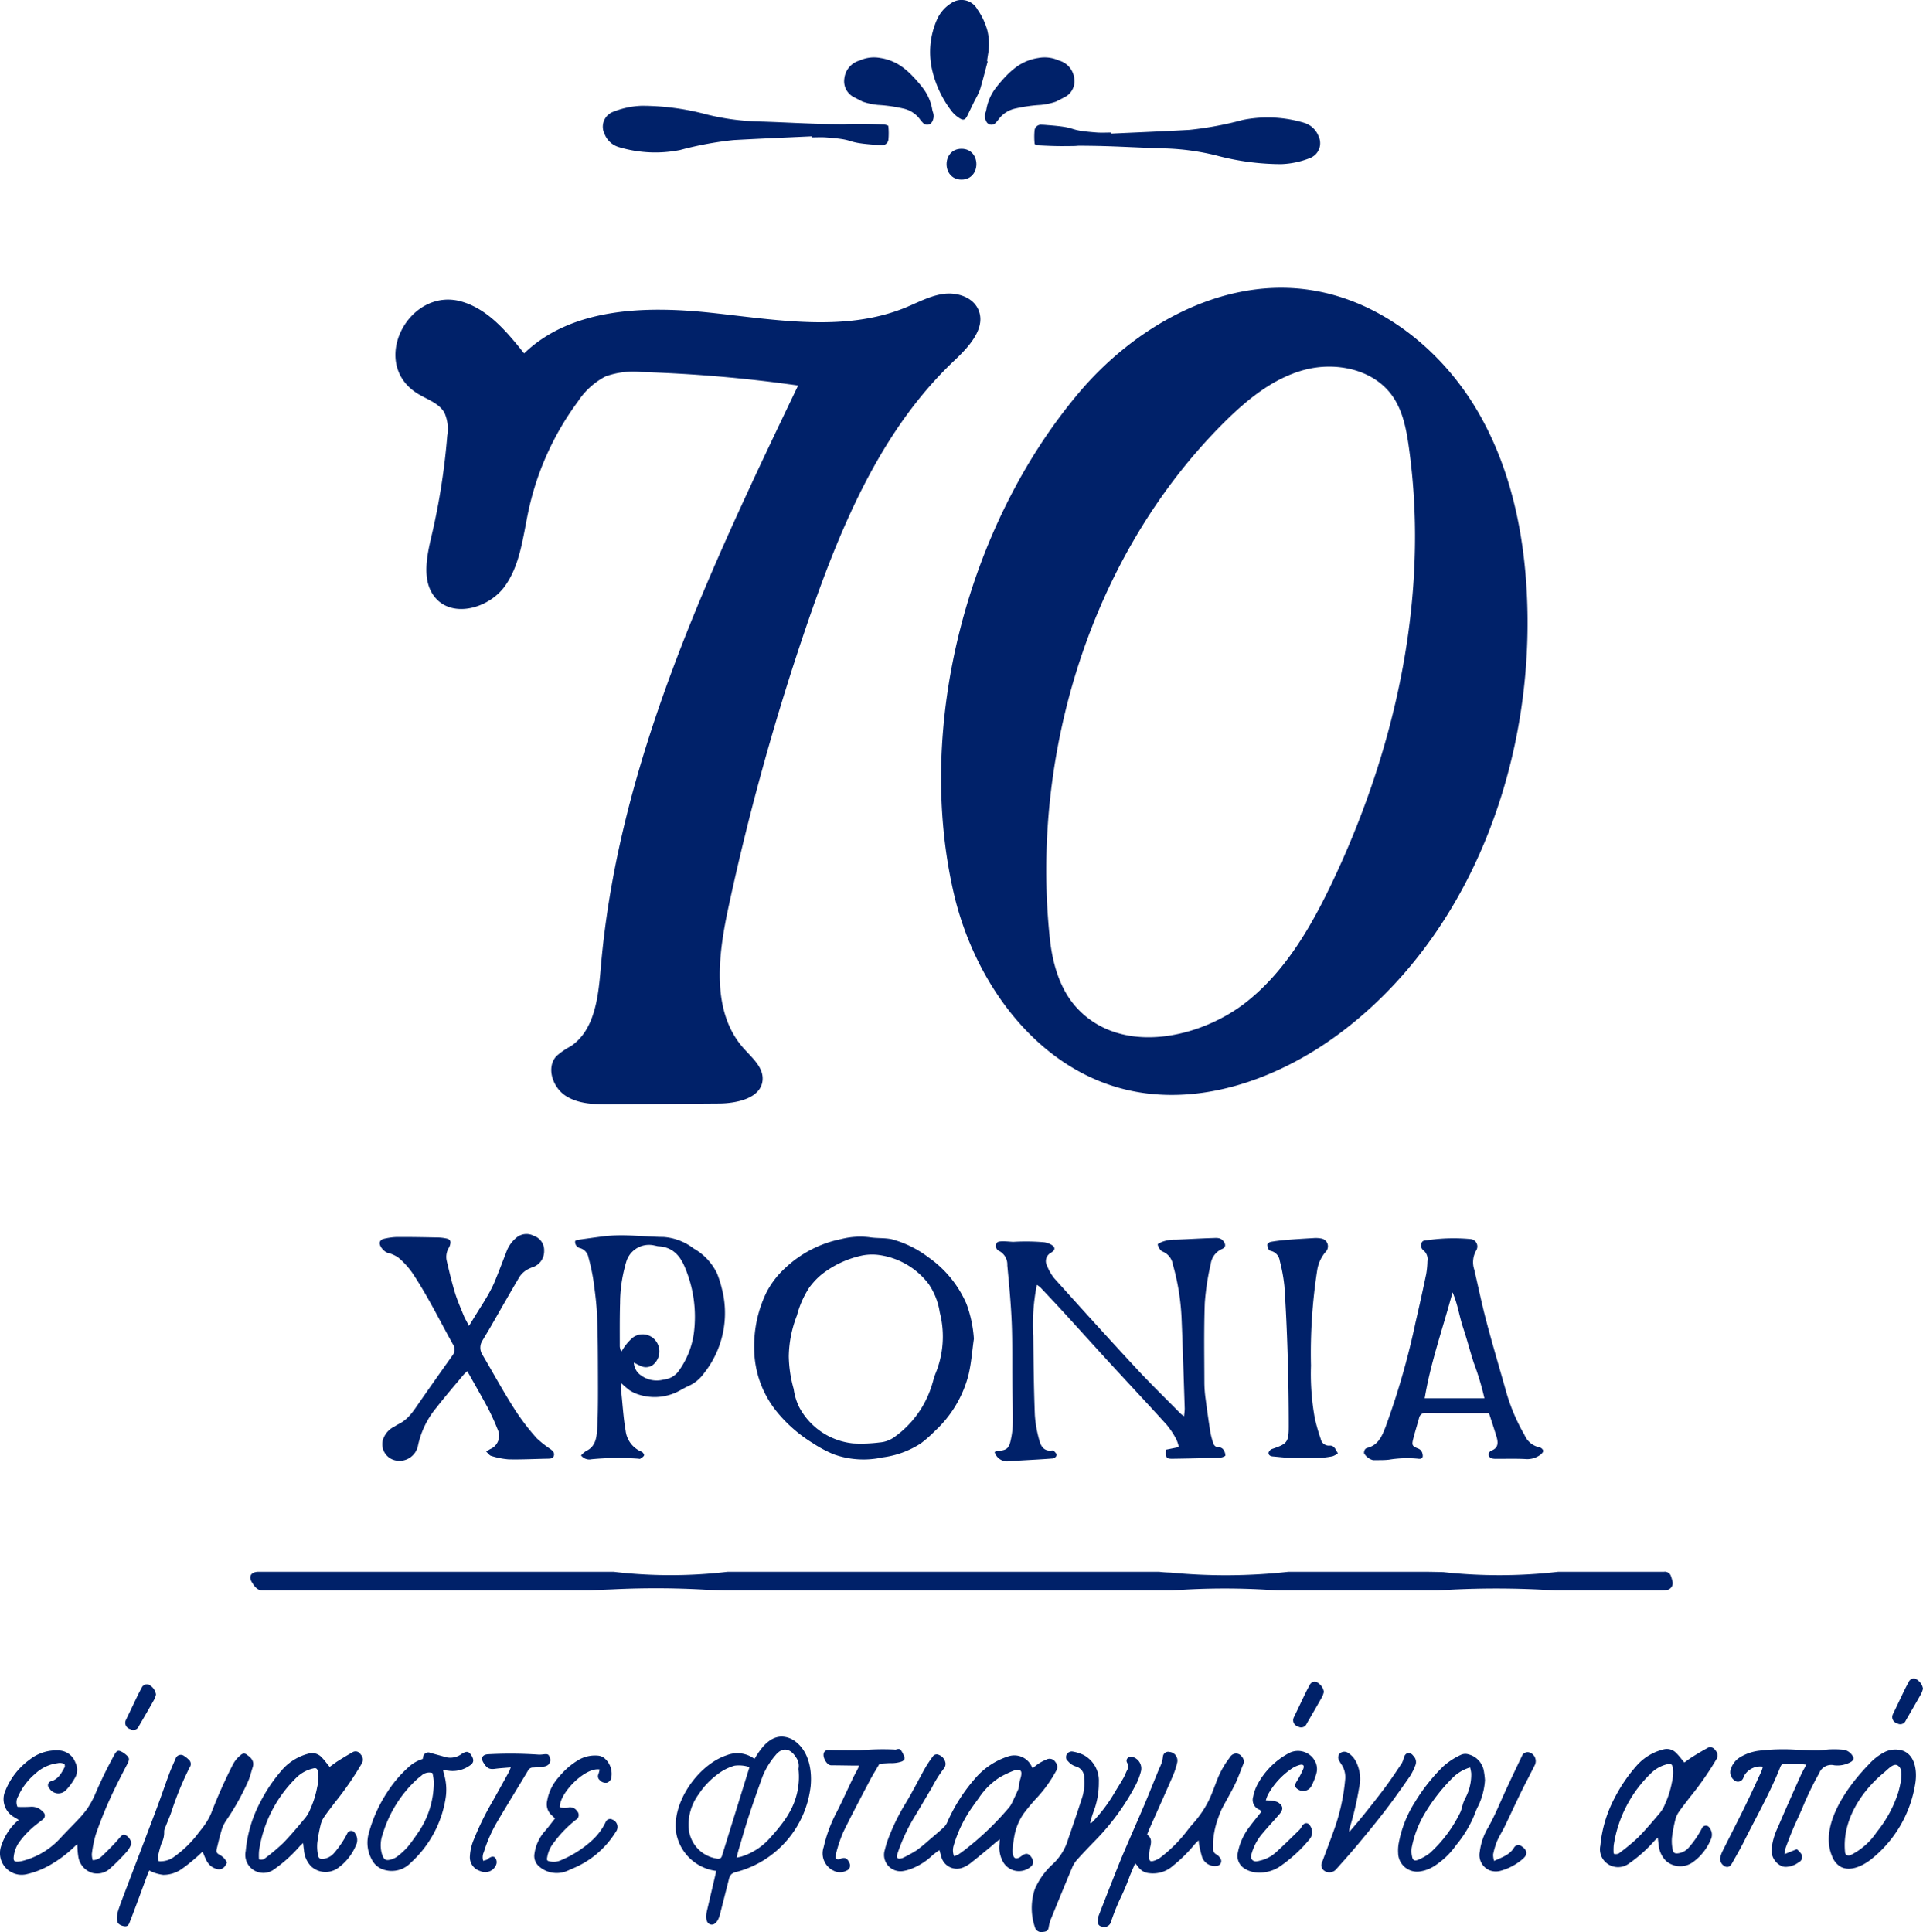
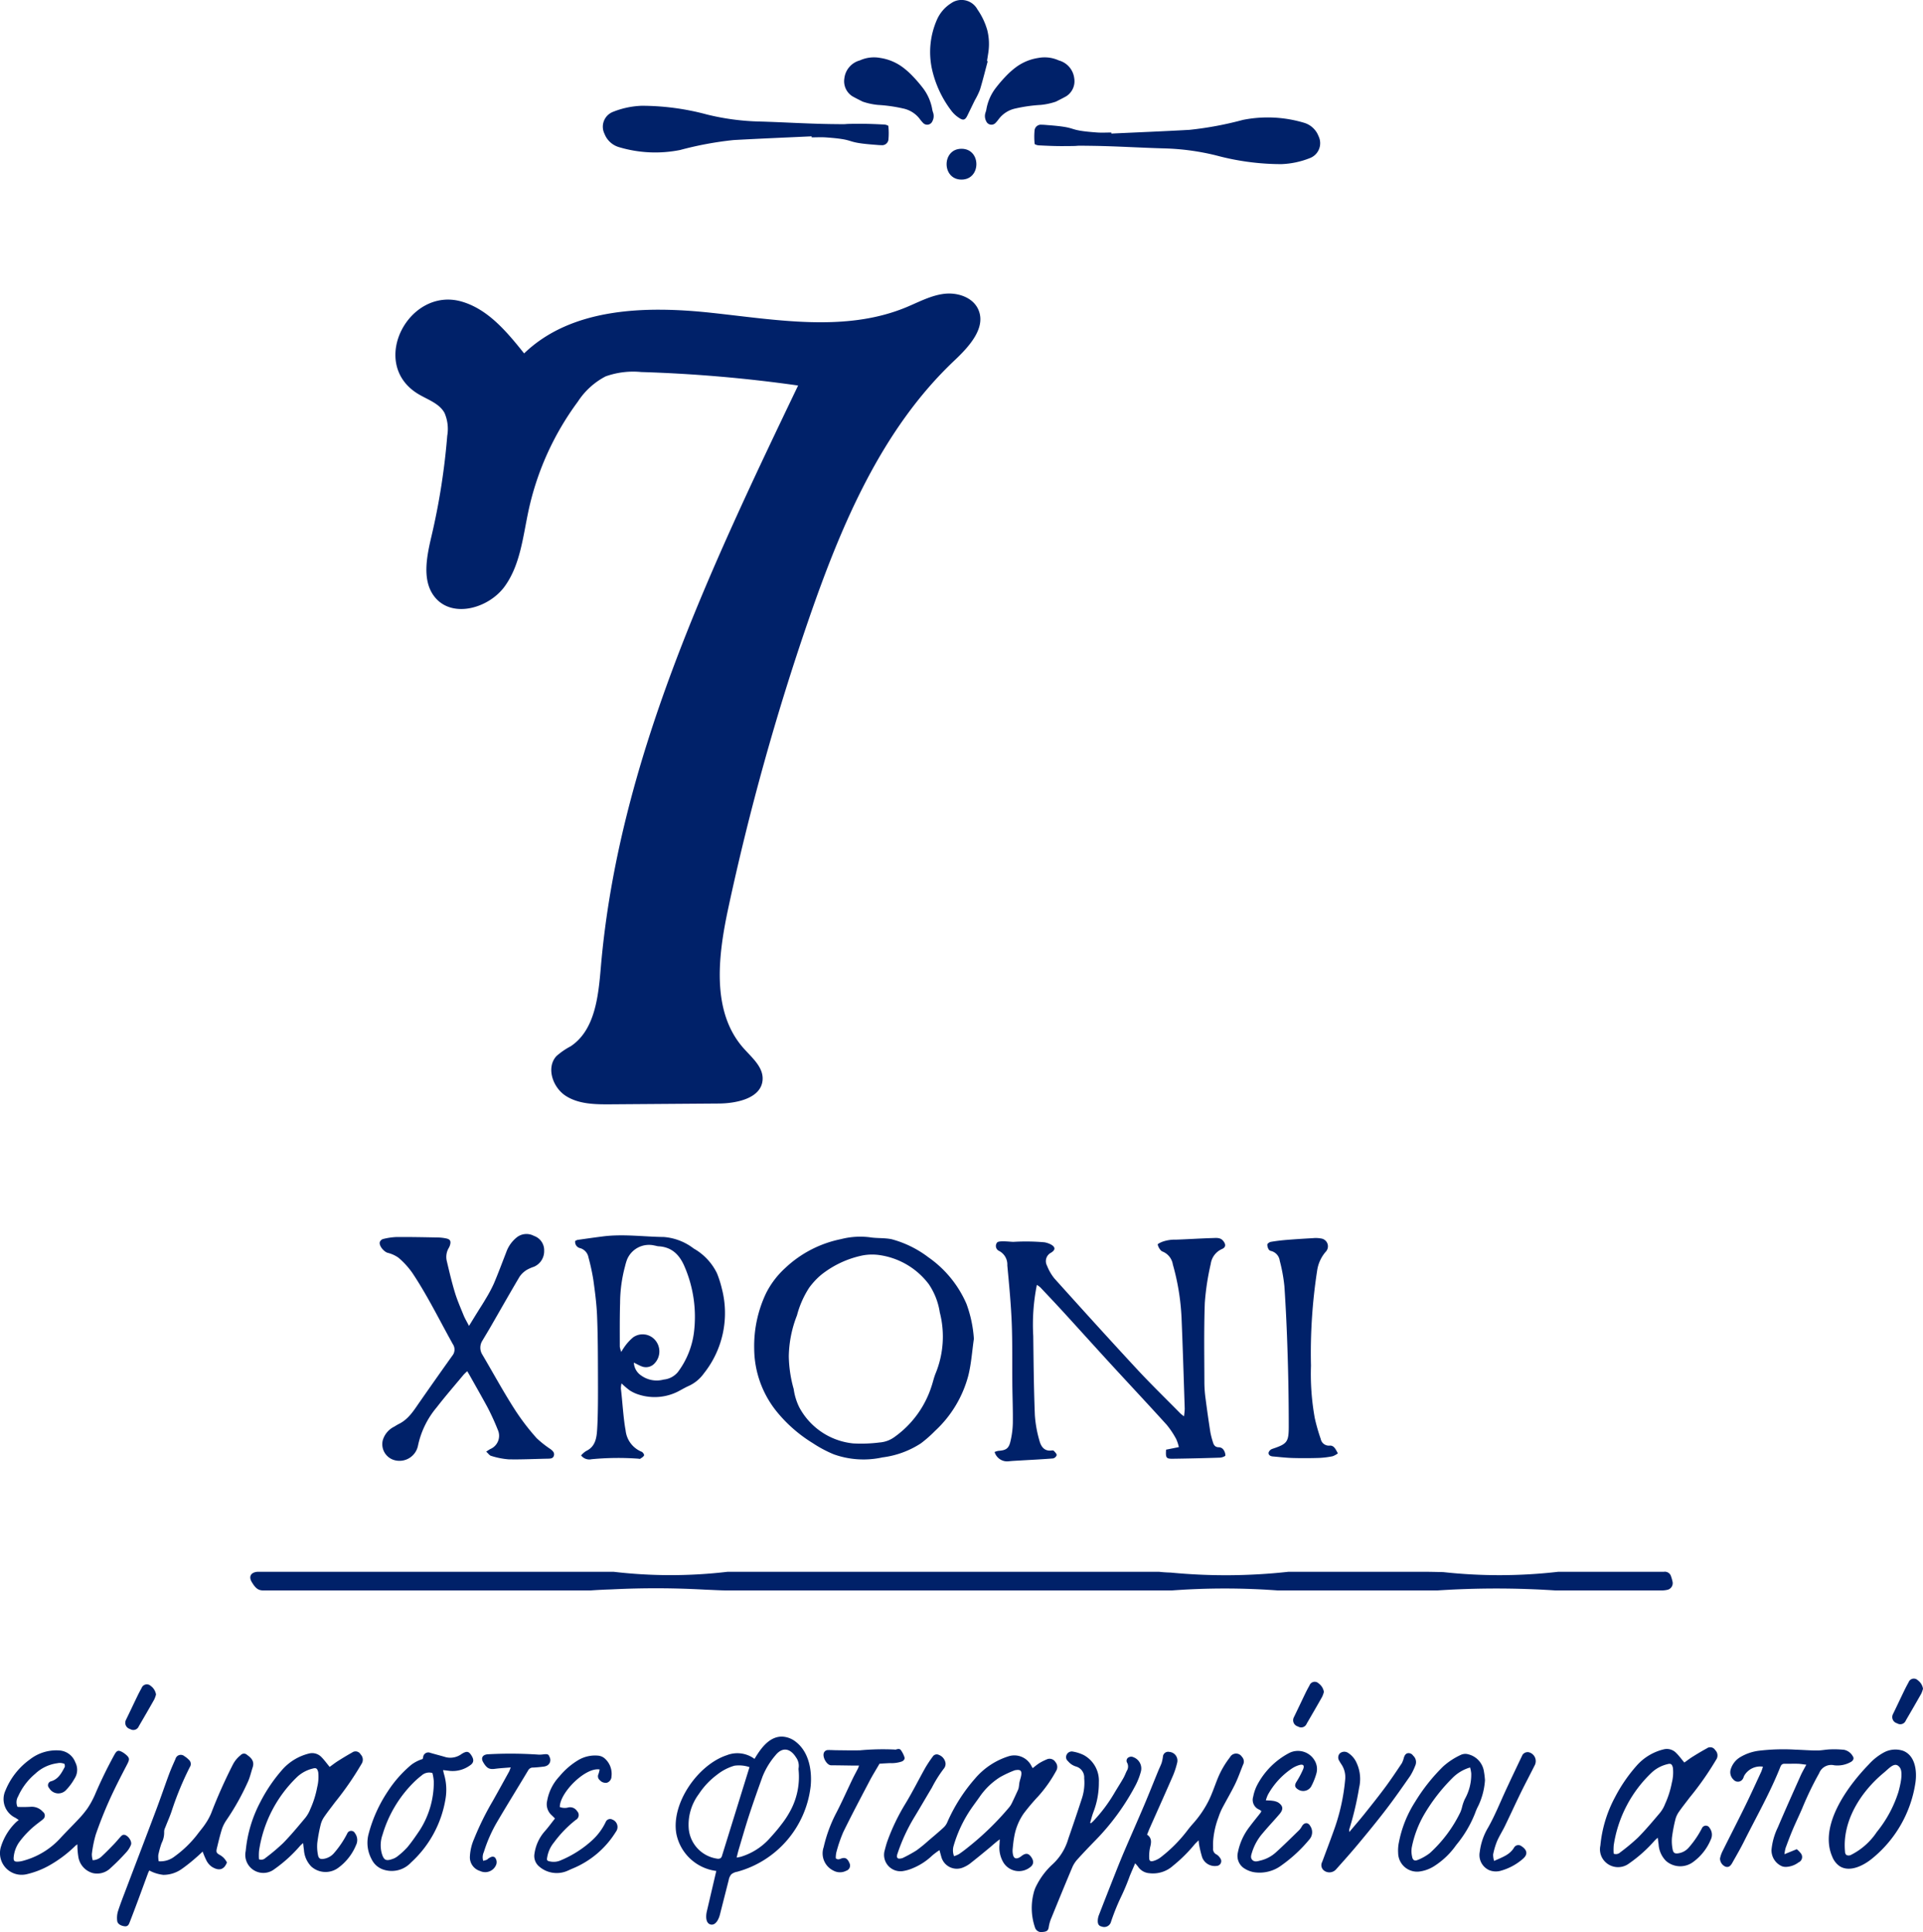
<svg xmlns="http://www.w3.org/2000/svg" viewBox="0 0 340.814 342.462">
  <defs>
    <style>.a{fill:#002169;}</style>
  </defs>
-   <path class="a" d="M270.733,110.718c-.084,27.7-11.318,56.216-33.584,72.655-10.932,8.071-25.081,13.037-38.231,9.609-15.509-4.042-26.256-19.008-29.873-34.622-6.9-29.8,2.468-65.283,22.051-88.6,9.885-11.77,24.915-20.357,40.171-18.49,12.759,1.562,23.927,10.323,30.473,21.386s8.9,24.183,8.991,37.037Q270.734,110.2,270.733,110.718ZM250.767,97.131a114.633,114.633,0,0,0-1.079-17.908c-.447-3.184-1.081-6.466-2.947-9.085-3.338-4.687-10-6.064-15.558-4.577s-10.191,5.294-14.268,9.355c-23.532,23.433-34.3,58.7-30.857,91.391.482,4.575,1.829,9.268,5.019,12.584,8.019,8.335,21.977,5,29.98-1.407,6.877-5.5,11.409-13.387,15.175-21.351C244.951,137.7,250.424,117.443,250.767,97.131Z" />
  <path class="a" d="M141.45,68.334a251.549,251.549,0,0,0-27.806-2.392,14.53,14.53,0,0,0-6.305.771,13.044,13.044,0,0,0-4.918,4.467A50.292,50.292,0,0,0,93.7,90.374c-1.014,4.656-1.446,9.662-4.226,13.531s-9.1,5.7-12.25,2.126c-2.529-2.872-1.626-7.268-.751-10.994a120.142,120.142,0,0,0,2.793-17.8,7.134,7.134,0,0,0-.49-4.059c-1.015-1.83-3.308-2.425-5.047-3.589-8.276-5.535-1.142-18.8,8.09-16.134,4.685,1.353,8.029,5.375,11.07,9.188,8.4-8.1,21.476-8.448,33.076-7.208s23.793,3.5,34.582-.943c2.2-.907,4.347-2.094,6.712-2.4s5.1.551,6.1,2.717c1.5,3.256-1.6,6.631-4.209,9.093-12.891,12.177-20.045,29.137-25.824,45.9a441.054,441.054,0,0,0-14.255,51.182c-1.815,8.461-3.035,18.35,2.712,24.818,1.492,1.679,3.526,3.353,3.373,5.594-.221,3.253-4.518,4.184-7.778,4.207l-19.136.139c-2.746.02-5.668-.009-7.977-1.5s-3.506-5.015-1.652-7.041a12.609,12.609,0,0,1,2.521-1.74c4.315-2.862,4.911-8.826,5.35-13.986C109.579,135.089,125.675,101.253,141.45,68.334Z" />
  <path class="a" d="M183.765,227.743a35.664,35.664,0,0,0-.641,9.069c.057,4.666.1,9.334.283,14a21.206,21.206,0,0,0,.828,4.6c.266.987.86,1.873,2.166,1.686.121-.017.3-.011.367.062.206.237.518.516.507.767a.891.891,0,0,1-.641.582c-2.026.162-4.058.259-6.087.379-.589.035-1.179.061-1.764.126a2.314,2.314,0,0,1-2.509-1.645,3.09,3.09,0,0,1,.684-.208c1.316-.083,1.825-.395,2.12-1.663a15.462,15.462,0,0,0,.426-3.266c.032-2.329-.068-4.661-.091-6.991-.036-3.6.039-7.208-.106-10.805-.137-3.389-.467-6.771-.78-10.149a2.709,2.709,0,0,0-1.53-2.593.968.968,0,0,1-.273-1.462c.349-.387,2.356-.107,2.875-.11a37.541,37.541,0,0,1,5.492.076c.8.118,2.768.878,1.192,1.841a1.682,1.682,0,0,0-.721,2.3,8.487,8.487,0,0,0,1.322,2.285c4.824,5.36,9.661,10.708,14.565,16,2.508,2.705,5.159,5.277,7.748,7.906.141.143.311.257.637.523a11.007,11.007,0,0,0,.135-1.353c-.175-5.344-.338-10.688-.56-16.03a41.447,41.447,0,0,0-1.543-9.526,2.968,2.968,0,0,0-1.8-2.294.854.854,0,0,1-.4-.3,2.212,2.212,0,0,1-.483-.949c-.009-.146.492-.354.785-.482a6.6,6.6,0,0,1,2.47-.389c2.161-.074,4.319-.222,6.479-.281.649-.018,1.374-.128,1.882.511.488.613.468,1.133-.234,1.436a3.381,3.381,0,0,0-1.985,2.635,44.741,44.741,0,0,0-1.052,6.9c-.17,4.748-.084,9.505-.074,14.258a22.252,22.252,0,0,0,.219,2.787q.382,2.965.844,5.919a15,15,0,0,0,.448,1.723c.148.527.4.906,1.05.912a1.056,1.056,0,0,1,.753.344,1.84,1.84,0,0,1,.408,1.1c-.013.162-.615.383-.956.395q-4.192.138-8.386.195c-1.162.014-1.264-.164-1.17-1.608l2.266-.454a7.422,7.422,0,0,0-.469-1.421,15.278,15.278,0,0,0-1.687-2.532c-3.3-3.647-6.672-7.236-10-10.862-2.75-3-5.469-6.024-8.215-9.026-1.371-1.5-2.769-2.974-4.161-4.453A5.338,5.338,0,0,0,183.765,227.743Z" />
  <path class="a" d="M172.6,237.308c-.315,2.174-.456,4.4-.984,6.513a20.429,20.429,0,0,1-5.905,9.814,21.737,21.737,0,0,1-2.513,2.209,16.151,16.151,0,0,1-6.782,2.478,15.659,15.659,0,0,1-8.663-.548,21.968,21.968,0,0,1-3.716-1.984,25.183,25.183,0,0,1-6.313-5.5,17.889,17.889,0,0,1-4.056-11.255,21.785,21.785,0,0,1,2.113-9.834,15.418,15.418,0,0,1,3.375-4.433,20.223,20.223,0,0,1,9.9-5.132,13.652,13.652,0,0,1,5.051-.334c1.292.216,2.643.087,3.921.353a18.762,18.762,0,0,1,6.508,3.2,19.525,19.525,0,0,1,6.749,8.252A21.927,21.927,0,0,1,172.6,237.308ZM139.8,240.4a22.649,22.649,0,0,0,.867,5.811,10.532,10.532,0,0,0,.994,3.245,12.216,12.216,0,0,0,9.564,6.393,25.8,25.8,0,0,0,4.675-.171,5.055,5.055,0,0,0,2.6-.947,17.608,17.608,0,0,0,6.588-8.988c.256-.745.416-1.53.71-2.258a17.2,17.2,0,0,0,.761-10.864,12.179,12.179,0,0,0-1.934-4.976,13.286,13.286,0,0,0-8.723-5.175,9.162,9.162,0,0,0-3.038.06,17.477,17.477,0,0,0-7.354,3.456,13.056,13.056,0,0,0-2.1,2.265,16.75,16.75,0,0,0-2.16,4.9A20.641,20.641,0,0,0,139.8,240.4Z" />
-   <path class="a" d="M263.891,250.473c-1.055,0-1.942,0-2.829,0-2.757,0-5.515.009-8.272-.027a1.131,1.131,0,0,0-1.291.93c-.342,1.269-.752,2.521-1.064,3.8-.24.981-.113,1.181.885,1.573a1.2,1.2,0,0,1,.782.914c.169.682-.058,1-.772.894a19.977,19.977,0,0,0-5.187.173c-.92.106-1.857.065-2.787.081a2.534,2.534,0,0,1-1.609-1.241,1.178,1.178,0,0,1,.188-.683.739.739,0,0,1,.43-.256c1.95-.518,2.583-2.126,3.227-3.779a135.13,135.13,0,0,0,5.313-18.574q.98-4.211,1.863-8.443a15.136,15.136,0,0,0,.218-2.276,2.047,2.047,0,0,0-.71-1.938,1.081,1.081,0,0,1-.344-1.268c.167-.523.646-.475,1.057-.525a32.266,32.266,0,0,1,7.594-.2,1.309,1.309,0,0,1,1.067,1.976,4.191,4.191,0,0,0-.368,3.43c.72,3.1,1.363,6.212,2.176,9.284,1.116,4.219,2.367,8.4,3.547,12.605a33.956,33.956,0,0,0,3.2,7.458,3.67,3.67,0,0,0,2.65,2.162.942.942,0,0,1,.659.594c.022.229-.286.548-.523.733a3.923,3.923,0,0,1-2.726.739c-1.65-.079-3.307-.027-4.96-.036a3.315,3.315,0,0,1-.883-.063.712.712,0,0,1-.274-1.281.324.324,0,0,1,.1-.08c1.379-.476,1.292-1.5.95-2.595C264.787,253.215,264.348,251.889,263.891,250.473Zm-.806-2.616a47.537,47.537,0,0,0-1.9-6.326c-.66-2.058-1.2-4.155-1.882-6.2-.67-2-.937-4.133-1.869-6.263-1.71,6.388-3.878,12.409-4.935,18.793Z" />
  <path class="a" d="M101.939,219.968a1.758,1.758,0,0,1,.4-.192c1.511-.214,3.022-.43,4.536-.622,3.6-.456,7.19.065,10.784.108a9.925,9.925,0,0,1,5.282,2.038,10.156,10.156,0,0,1,4.127,4.387,19,19,0,0,1,.88,2.775,17.164,17.164,0,0,1-3.213,14.993,6.7,6.7,0,0,1-2.707,2.22c-.5.221-.98.5-1.462.758a9.2,9.2,0,0,1-7.37.759,6.5,6.5,0,0,1-1.6-.749,14.287,14.287,0,0,1-1.441-1.233,4.026,4.026,0,0,0-.116.907c.256,2.057.446,5.388.838,7.421a4.6,4.6,0,0,0,2.848,3.79c.206.078.481.5.423.636-.11.254-.425.433-.68.6-.083.056-.247-.006-.374-.015a49.927,49.927,0,0,0-8.257.1,1.819,1.819,0,0,1-1.85-.679,4.427,4.427,0,0,1,.882-.771c1.719-.8,1.879-2.444,1.973-3.962.168-2.7.144-6.68.136-9.391-.01-3.518-.014-7.038-.155-10.552-.086-2.156-.37-4.308-.667-6.448a37.621,37.621,0,0,0-.86-3.963,2.09,2.09,0,0,0-1.435-1.636A1.135,1.135,0,0,1,101.939,219.968Zm10.4,21.56a2.9,2.9,0,0,0,1.284,2.275,4.715,4.715,0,0,0,4,.728,3.72,3.72,0,0,0,2.517-1.329,14.838,14.838,0,0,0,2.829-6.874,22.477,22.477,0,0,0-1.693-11.934c-.883-2.017-2.246-3.362-4.563-3.486-.252-.014-.5-.109-.749-.143a4.2,4.2,0,0,0-4.856,2.557,9.724,9.724,0,0,0-.322,1.095,25.412,25.412,0,0,0-.886,6.537c-.079,2.582-.052,5.168-.053,7.752a4.23,4.23,0,0,0,.259.925,11.6,11.6,0,0,1,.729-1.125,8.708,8.708,0,0,1,1.379-1.461,2.92,2.92,0,0,1,3.912.505,3.075,3.075,0,0,1-.077,4.072,2.064,2.064,0,0,1-2.326.572C113.3,242.031,112.893,241.8,112.343,241.528Z" />
  <path class="a" d="M86.165,257.3c.382-.24.548-.36.728-.455a2.551,2.551,0,0,0,1.332-3.407,43.009,43.009,0,0,0-1.817-3.983c-1.031-1.9-2.106-3.778-3.163-5.664-.122-.218-.254-.43-.435-.737a7.834,7.834,0,0,0-.65.621c-1.6,1.923-3.242,3.813-4.772,5.791a15.479,15.479,0,0,0-3.31,6.788,3.346,3.346,0,0,1-4.116,2.573,2.929,2.929,0,0,1-2.127-3.521,3.9,3.9,0,0,1,2.038-2.431c.286-.179.575-.355.875-.507,1.672-.843,2.6-2.378,3.616-3.84q2.869-4.119,5.783-8.207a1.719,1.719,0,0,0,.1-2.086c-2.354-4.219-4.474-8.572-7.161-12.6a14.267,14.267,0,0,0-2.472-2.709,5.7,5.7,0,0,0-1.94-.87c-.663-.225-1.492-1.205-1.373-1.854a.884.884,0,0,1,.551-.572,11.386,11.386,0,0,1,2.379-.363c2.415-.02,4.83.031,7.244.076a8.186,8.186,0,0,1,1.639.179c.667.15.825.463.658,1.116a2.364,2.364,0,0,1-.25.583,3.118,3.118,0,0,0-.327,2.343c.437,1.854.873,3.712,1.426,5.533.417,1.376,1,2.7,1.542,4.038.232.569.555,1.1.958,1.885.588-.958,1.041-1.7,1.5-2.44.49-.793,1.007-1.57,1.472-2.376a25.082,25.082,0,0,0,1.432-2.68c.778-1.833,1.47-3.7,2.194-5.558a5.848,5.848,0,0,1,1.794-2.579,2.768,2.768,0,0,1,3.108-.327,2.68,2.68,0,0,1,1.82,2.654,2.987,2.987,0,0,1-1.817,2.822,7.152,7.152,0,0,0-1.276.562,4.291,4.291,0,0,0-1.255,1.186c-1.748,2.952-3.437,5.939-5.151,8.912-.466.806-.953,1.6-1.424,2.4a2.313,2.313,0,0,0-.025,2.524c1.895,3.215,3.677,6.5,5.689,9.639a40.491,40.491,0,0,0,3.933,5.163,18.341,18.341,0,0,0,2.475,1.953c.382.3.738.629.57,1.165-.158.5-.61.5-1.05.512-2.33.043-4.663.167-6.991.117a13.725,13.725,0,0,1-3.084-.617C86.76,257.981,86.551,257.643,86.165,257.3Z" />
  <path class="a" d="M237.109,257.613a3.65,3.65,0,0,1-.921.506,15.615,15.615,0,0,1-2.384.3c-1.568.048-3.14.057-4.708.012-1.178-.034-2.354-.175-3.53-.277-.426-.037-.8-.257-.725-.7a1.047,1.047,0,0,1,.633-.632c2.631-.886,2.933-1.171,2.932-3.989q0-6.47-.205-12.939c-.12-3.966-.3-7.933-.565-11.891a29.034,29.034,0,0,0-.823-4.522,2.058,2.058,0,0,0-1.513-1.736.683.683,0,0,1-.43-.25,1.685,1.685,0,0,1-.263-.9c.03-.192.386-.433.626-.474.918-.156,1.847-.269,2.776-.345,1.564-.127,3.131-.225,4.7-.312a5.118,5.118,0,0,1,1.4.056,1.4,1.4,0,0,1,.828,2.382,6.52,6.52,0,0,0-1.5,3.319,96.185,96.185,0,0,0-1.093,16.849,43.893,43.893,0,0,0,.677,9.306,33.335,33.335,0,0,0,1.051,3.676,1.47,1.47,0,0,0,1.586,1.185C236.4,256.18,236.7,256.83,237.109,257.613Z" />
  <path class="a" d="M294.686,281.916h-19a159.488,159.488,0,0,0-20.977,0H226.462a127.394,127.394,0,0,0-18.776,0H128.954c-1.206,0-2.69-.1-3.905-.137a156.082,156.082,0,0,0-16.582-.056c-1.166.044-2.38.084-3.811.193H46.642c-.884-.011-1.367-.4-2.024-1.5-.6-1.009-.116-1.733,1.036-1.814h63.089a86.147,86.147,0,0,0,20.211,0h76.462c.856.1,1.5.123,2.106.145a101.347,101.347,0,0,0,20.832-.145h23.9c1.149,0,2.382.032,3.523.056a91.241,91.241,0,0,0,20.4-.056h18.51l.211,0a1.139,1.139,0,0,1,1.263.815,7.208,7.208,0,0,1,.279,1.013,1.214,1.214,0,0,1-.837,1.349,4.456,4.456,0,0,1-1.038.136" />
  <path class="a" d="M175.054,10.853c-.452,1.684-.867,3.379-1.374,5.046a13.311,13.311,0,0,1-.911,1.874c-.445.908-.881,1.821-1.327,2.729-.367.748-.718.895-1.42.423a5.324,5.324,0,0,1-1.452-1.347,19.041,19.041,0,0,1-3.407-7.374,14.252,14.252,0,0,1,.878-8.68,6.558,6.558,0,0,1,2.5-2.932,3.21,3.21,0,0,1,4.695,1.088,12.271,12.271,0,0,1,1.741,3.67,10.143,10.143,0,0,1,.171,4.057c-.071.471-.148.942-.223,1.412Z" />
  <path class="a" d="M187.135,18.017a11.8,11.8,0,0,1-2.693.58,27.139,27.139,0,0,0-4.451.629,4.987,4.987,0,0,0-2.978,1.877,6.2,6.2,0,0,1-.538.646,1,1,0,0,1-1.682-.246,1.95,1.95,0,0,1-.125-1.57,3.656,3.656,0,0,0,.174-.7,8.657,8.657,0,0,1,1.593-3.586,25.094,25.094,0,0,1,2-2.309,14.012,14.012,0,0,1,1.573-1.386,8.851,8.851,0,0,1,4-1.679,6.078,6.078,0,0,1,3.478.364,1.7,1.7,0,0,0,.223.089,3.736,3.736,0,0,1,2.681,3.159,3.163,3.163,0,0,1-1.4,3.166C188.389,17.393,187.757,17.7,187.135,18.017Z" />
  <path class="a" d="M152.9,18.017a11.815,11.815,0,0,0,2.693.58,27.124,27.124,0,0,1,4.451.629,4.984,4.984,0,0,1,2.978,1.877,6.33,6.33,0,0,0,.538.646,1,1,0,0,0,1.682-.246,1.95,1.95,0,0,0,.125-1.57,3.581,3.581,0,0,1-.173-.7,8.67,8.67,0,0,0-1.593-3.586,25.1,25.1,0,0,0-2-2.309,13.924,13.924,0,0,0-1.573-1.386,8.846,8.846,0,0,0-4-1.679,6.079,6.079,0,0,0-3.478.364,1.645,1.645,0,0,1-.223.089,3.734,3.734,0,0,0-2.68,3.159,3.159,3.159,0,0,0,1.4,3.166C151.642,17.393,152.273,17.7,152.9,18.017Z" />
  <path class="a" d="M143.847,24.166c-4.614.217-9.23.405-13.841.661a60.451,60.451,0,0,0-9.468,1.761,22.441,22.441,0,0,1-10.881-.52,3.927,3.927,0,0,1-2.52-2.346,2.825,2.825,0,0,1,1.518-3.9,15.119,15.119,0,0,1,5.084-1.073,44.622,44.622,0,0,1,11.542,1.545,42.95,42.95,0,0,0,9.2,1.243c4.231.115,8.459.392,12.691.453,4.739.068.741-.039,5.482-.047,1.351,0,2.7.065,4.053.131.26.013.726.158.735.27a12.053,12.053,0,0,1,.008,2.454,1.122,1.122,0,0,1-1.238.934c-.394,0-.788-.044-1.183-.074-5.79-.437-2.841-.883-8.632-1.3-.842-.061-1.693-.008-2.539-.008Z" />
  <path class="a" d="M196.967,23.676c4.614-.217,9.229-.4,13.841-.66a60.536,60.536,0,0,0,9.467-1.762,22.433,22.433,0,0,1,10.882.521,3.925,3.925,0,0,1,2.52,2.345,2.826,2.826,0,0,1-1.518,3.9,15.1,15.1,0,0,1-5.084,1.073,44.579,44.579,0,0,1-11.542-1.545,42.95,42.95,0,0,0-9.2-1.243c-4.231-.114-8.459-.392-12.691-.453-4.739-.068-.741.039-5.482.047-1.351,0-2.7-.064-4.053-.131-.26-.013-.726-.157-.735-.269a12.063,12.063,0,0,1-.008-2.455,1.122,1.122,0,0,1,1.237-.934c.4,0,.789.044,1.183.074,5.791.437,2.842.883,8.633,1.3.842.061,1.693.008,2.539.008Z" />
  <path class="a" d="M170.407,31.832c3.515,0,3.52-5.462,0-5.462s-3.52,5.462,0,5.462Z" />
  <path class="a" d="M58.426,313.187c.48-.344.955-.72,1.462-1.04.823-.52,1.655-1.029,2.506-1.5a1.019,1.019,0,0,1,1.507.305,1.349,1.349,0,0,1,.158,1.729,54.631,54.631,0,0,1-4.69,6.782c-.65.876-1.332,1.729-1.946,2.634a4.217,4.217,0,0,0-.6,1.372,27.422,27.422,0,0,0-.591,3.2,7.579,7.579,0,0,0,.112,2.069c.115.68.389.845,1.04.741a3.019,3.019,0,0,0,1.893-1.107A17.206,17.206,0,0,0,61.538,325a.75.75,0,0,1,1.366-.07,2.03,2.03,0,0,1,.19,2.134,9.423,9.423,0,0,1-3.112,3.985,3.786,3.786,0,0,1-4.806-.2,4.621,4.621,0,0,1-1.308-2.969c-.057-.35-.088-.7-.148-1.191a6.272,6.272,0,0,0-.522.47,25,25,0,0,1-4.579,4.159,3.2,3.2,0,0,1-5.071-3.235,23.036,23.036,0,0,1,2.593-8.678,27.975,27.975,0,0,1,3.823-5.65,9.28,9.28,0,0,1,4.848-2.951,2.268,2.268,0,0,1,2.186.677C57.492,311.975,57.9,312.557,58.426,313.187ZM45.9,329.561a1.1,1.1,0,0,0,1.17-.248,34.934,34.934,0,0,0,3.118-2.63c1.326-1.355,2.551-2.826,3.774-4.292A5.827,5.827,0,0,0,55,320.653a16.8,16.8,0,0,0,1.21-3.844,7.684,7.684,0,0,0,.189-2.686c-.161-.654-.36-.817-.969-.642a6.2,6.2,0,0,0-2.706,1.425,22.753,22.753,0,0,0-6.812,13.149A9.954,9.954,0,0,0,45.9,329.561Z" />
  <path class="a" d="M78.525,313.752c.067.291.1.5.163.7a9.67,9.67,0,0,1,.279,4.352,19.5,19.5,0,0,1-6.119,11.327,4.658,4.658,0,0,1-4.739,1.307,3.542,3.542,0,0,1-2.258-1.908,6.113,6.113,0,0,1-.573-4.262,24.866,24.866,0,0,1,3.416-7.693,21.142,21.142,0,0,1,4.178-4.746,6.354,6.354,0,0,1,2.03-1.037c.03-.1.066-.206.089-.311a.918.918,0,0,1,1.282-.783c.917.268,1.846.5,2.761.772a3.365,3.365,0,0,0,2.8-.59c.811-.49,1.186-.5,1.637.154.588.85.552,1.434-.25,1.938a5.223,5.223,0,0,1-3.445.928Zm-1.887.521a1.994,1.994,0,0,0-1.923.44,15.3,15.3,0,0,0-1.216,1.043,21.745,21.745,0,0,0-5.7,9.446,5.562,5.562,0,0,0-.112,3.408c.346,1.082.72,1.3,1.813.919a2.92,2.92,0,0,0,.9-.457,13.233,13.233,0,0,0,1.8-1.646c.771-.927,1.456-1.93,2.135-2.93a15.77,15.77,0,0,0,2.548-8.715A8.033,8.033,0,0,0,76.638,314.273Z" />
  <path class="a" d="M106.275,313.645c-2.532-.436-7.07,4.116-7.06,6.651a2.38,2.38,0,0,0,1.54.067,1.48,1.48,0,0,1,1.533.675.974.974,0,0,1-.237,1.54,20.459,20.459,0,0,0-3.871,4,5.553,5.553,0,0,0-1.19,2.591c-.118.571-.044.686.546.787a3.056,3.056,0,0,0,1.742-.168,19.141,19.141,0,0,0,5.689-3.61,10.547,10.547,0,0,0,2.426-3.315.841.841,0,0,1,1.153-.333,1.4,1.4,0,0,1,.6,2.166,16.293,16.293,0,0,1-7.758,6.543c-.31.135-.617.28-.928.412a4.755,4.755,0,0,1-5.029-.923,2.421,2.421,0,0,1-.707-2.154,7.6,7.6,0,0,1,1.8-3.945c.636-.713,1.2-1.493,1.834-2.3-.218-.214-.4-.41-.6-.591a2.6,2.6,0,0,1-.786-2.538,8.419,8.419,0,0,1,2.172-4.327,12.94,12.94,0,0,1,3.31-2.87,5.811,5.811,0,0,1,3.485-.816,2.115,2.115,0,0,1,1.154.431,3.63,3.63,0,0,1,1.283,3.247,1.185,1.185,0,0,1-.776,1.117,1.364,1.364,0,0,1-1.3-.447.878.878,0,0,1-.233-1.07A5.75,5.75,0,0,0,106.275,313.645Z" />
  <path class="a" d="M90.522,313.277c-1.027.089-1.9.133-2.757.247-1.055.141-1.484-.085-2.117-1.145-.475-.794-.1-1.364.805-1.428a72.615,72.615,0,0,1,9.046.063,5.188,5.188,0,0,0,.842-.056c.732-.081.891-.01,1.068.5a1.114,1.114,0,0,1-.426,1.479,1.7,1.7,0,0,1-.636.2c-.615.074-1.232.141-1.85.166a.947.947,0,0,0-.891.5c-1.824,3.05-3.7,6.071-5.5,9.132a25.873,25.873,0,0,0-2.353,5.335,2.237,2.237,0,0,0-.116,1.563,5.414,5.414,0,0,0,.625-.185c.125-.053.216-.181.335-.254.338-.209.694-.439,1.093-.179a1.266,1.266,0,0,1,.238,1.329,2.091,2.091,0,0,1-2.842,1.094,2.536,2.536,0,0,1-1.8-2.67,8.792,8.792,0,0,1,.739-3.025,50.29,50.29,0,0,1,3.287-6.677c.984-1.742,1.947-3.5,2.914-5.249C90.315,313.849,90.368,313.661,90.522,313.277Z" />
  <path class="a" d="M27.65,300.346a4.535,4.535,0,0,1-.311.883c-.895,1.591-1.813,3.169-2.733,4.746a1.047,1.047,0,0,1-1.545.5,1.14,1.14,0,0,1-.744-1.605c.7-1.439,1.381-2.888,2.078-4.329.22-.454.459-.9.705-1.342a.987.987,0,0,1,1.61-.372A2.33,2.33,0,0,1,27.65,300.346Z" />
  <path class="a" d="M16.434,329.725a2.413,2.413,0,0,0,1.652-.739c.723-.671,1.411-1.38,2.1-2.091.43-.447.817-.936,1.243-1.388a.834.834,0,0,1,.475-.291c.709-.035,1.576,1.162,1.295,1.808a4.327,4.327,0,0,1-.749,1.217,36.924,36.924,0,0,1-2.856,2.877,3.393,3.393,0,0,1-3.138.891,3.557,3.557,0,0,1-2.582-2.957,13.664,13.664,0,0,1-.16-2.132,2.551,2.551,0,0,0-.327.226,22.038,22.038,0,0,1-4.723,3.548,15.008,15.008,0,0,1-4.007,1.53,3.839,3.839,0,0,1-4.452-5,10.344,10.344,0,0,1,2.6-4.2,5.782,5.782,0,0,1,.52-.421c-.27-.179-.441-.308-.626-.412a3.658,3.658,0,0,1-1.73-4.829,12.647,12.647,0,0,1,4.344-5.51,7.606,7.606,0,0,1,5.216-1.579,3.238,3.238,0,0,1,2.82,2.109,2.844,2.844,0,0,1-.153,2.9,9.672,9.672,0,0,1-1.447,1.961,1.867,1.867,0,0,1-3.029-.3.723.723,0,0,1,.4-1.226c1.257-.4,1.788-1.466,2.35-2.507a.535.535,0,0,0,.016-.251c0-.083-.022-.165-.04-.292a2,2,0,0,0-1.292-.129A7.058,7.058,0,0,0,6.245,314.4a11.1,11.1,0,0,0-3.035,4.022,2,2,0,0,0-.109,1.851,22.083,22.083,0,0,0,2.328-.017,2.608,2.608,0,0,1,2.179.9.817.817,0,0,1-.007,1.322c-.262.254-.582.446-.862.683a16.218,16.218,0,0,0-3.327,3.353,5.467,5.467,0,0,0-.993,2.752c-.026.562.123.724.681.716a4.138,4.138,0,0,0,1-.158,13.75,13.75,0,0,0,6.682-4.1c.991-1.075,2.039-2.1,3.033-3.168A17.4,17.4,0,0,0,15.5,320.54a15.211,15.211,0,0,0,1.3-2.362,78.652,78.652,0,0,1,3.517-7.223c.4-.689.661-.782,1.361-.392a3.534,3.534,0,0,1,.491.329c.858.691.84.934.326,1.92-1.082,2.074-2.157,4.157-3.116,6.29-.89,1.98-1.691,4.005-2.4,6.056a20.671,20.671,0,0,0-.7,3.473A3.781,3.781,0,0,0,16.434,329.725Z" />
  <path class="a" d="M40.217,330.127c-.542,1.4-1.51,1.489-2.668.768a3.071,3.071,0,0,1-.931-1.057,13.529,13.529,0,0,1-.7-1.64c-.407.372-.761.725-1.144,1.041a29.065,29.065,0,0,1-2.575,2.05,5.648,5.648,0,0,1-3.258,1.034,7.028,7.028,0,0,1-1.707-.419,5.524,5.524,0,0,1-.77-.364c-.091.185-.164.305-.211.434-.587,1.586-1.166,3.176-1.755,4.761-.492,1.32-.987,2.639-1.5,3.952-.151.391-.3.8-.873.749-.655-.058-1.29-.4-1.351-.945a4.138,4.138,0,0,1,.115-1.653c.4-1.263.887-2.5,1.356-3.736,1.81-4.771,3.638-9.536,5.435-14.313.785-2.084,1.5-4.195,2.272-6.283.343-.924.75-1.825,1.149-2.727a.971.971,0,0,1,1.567-.5,4.08,4.08,0,0,1,.787.632.984.984,0,0,1,.186,1.31,55.138,55.138,0,0,0-3.169,7.644c-.332,1.046-.8,2.05-1.189,3.076a1.585,1.585,0,0,0-.189.722,4.1,4.1,0,0,1-.454,2.033,16.494,16.494,0,0,0-.585,2.11,4.349,4.349,0,0,0,.073,1.106,4.069,4.069,0,0,0,2.847-.878,19.511,19.511,0,0,0,3.949-3.811c.468-.636,1-1.231,1.433-1.888a10.533,10.533,0,0,0,1.058-1.908,90.683,90.683,0,0,1,3.852-8.645,5.13,5.13,0,0,1,1.39-1.683.776.776,0,0,1,1.143-.029c.767.529,1.322,1.155.983,2.188-.263.8-.449,1.634-.775,2.407a43.617,43.617,0,0,1-3.866,6.94,6.511,6.511,0,0,0-.8,1.57c-.354,1.129-.626,2.284-.906,3.435-.167.689-.064.867.552,1.2A3.024,3.024,0,0,1,40.217,330.127Z" />
  <path class="a" d="M234.632,299.888a4.639,4.639,0,0,1-.312.883c-.895,1.59-1.813,3.168-2.732,4.745a1.047,1.047,0,0,1-1.545.506,1.14,1.14,0,0,1-.744-1.605c.7-1.439,1.38-2.888,2.077-4.329.22-.455.459-.9.706-1.343a.986.986,0,0,1,1.609-.371A2.329,2.329,0,0,1,234.632,299.888Z" />
  <path class="a" d="M183.032,313.412a13.144,13.144,0,0,1,1.1-.851,9.585,9.585,0,0,1,1.343-.685,1.2,1.2,0,0,1,1.564.434,1.341,1.341,0,0,1,.118,1.63,23.561,23.561,0,0,1-3.17,4.478,36.788,36.788,0,0,0-2.564,3.039,10.24,10.24,0,0,0-1.674,4.126c-.133.72-.208,1.452-.277,2.182a3.308,3.308,0,0,0,.051.926c.139.708.517.877,1.169.538a5.037,5.037,0,0,0,.48-.34c.647-.442,1.089-.386,1.531.192.538.706.535,1.327-.024,1.8a3.219,3.219,0,0,1-4.892-.832,5.214,5.214,0,0,1-.653-3.009c.018-.27.03-.541.055-1.018-.738.541-1.259,1.032-1.808,1.488-1.15.954-2.3,1.9-3.481,2.824a5.307,5.307,0,0,1-1.176.663,2.846,2.846,0,0,1-3.889-1.854c-.1-.348-.194-.7-.332-1.2a11.793,11.793,0,0,0-1.335,1,11,11,0,0,1-3.314,2.164,7.33,7.33,0,0,1-1.854.549,2.909,2.909,0,0,1-3.259-3.468c.166-.626.321-1.259.54-1.867a36.369,36.369,0,0,1,3.186-6.618c1.258-2.069,2.337-4.246,3.524-6.358a22.038,22.038,0,0,1,1.306-1.966.841.841,0,0,1,1.114-.314,1.843,1.843,0,0,1,1.164,1.452,1.285,1.285,0,0,1-.261.923,22.232,22.232,0,0,0-2.16,3.429c-1.1,1.841-2.171,3.695-3.284,5.526a31.788,31.788,0,0,0-2.8,6.152,1.332,1.332,0,0,0-.1.494.373.373,0,0,0,.44.4,1.718,1.718,0,0,0,.58-.111,24.158,24.158,0,0,0,2.437-1.34,25.857,25.857,0,0,0,2.161-1.763c.9-.766,1.813-1.528,2.683-2.331a2.863,2.863,0,0,0,.648-.972,29.966,29.966,0,0,1,4.9-7.684,12.892,12.892,0,0,1,5.924-3.933,3.389,3.389,0,0,1,4.061,1.718C182.858,313.14,182.935,313.252,183.032,313.412Zm-13.949,15.6a4.8,4.8,0,0,0,.867-.364c.558-.38,1.1-.79,1.622-1.214a50.392,50.392,0,0,0,7.27-7.067,3.582,3.582,0,0,0,.458-.7c.395-.811.773-1.63,1.144-2.452a2.222,2.222,0,0,0,.134-.554c.046-.269.058-.544.116-.81.085-.385.229-.758.293-1.145.138-.84-.125-1.082-.978-.947a.929.929,0,0,0-.247.059,18.785,18.785,0,0,0-2.517,1.181,12.426,12.426,0,0,0-3.536,3.365c-.543.79-1.131,1.55-1.668,2.345a22.975,22.975,0,0,0-3.013,6.408A2.87,2.87,0,0,0,169.083,329.008Z" />
  <path class="a" d="M133.724,311.767c1.138-1.91,2.621-3.95,4.844-3.95a4.167,4.167,0,0,1,2.539.976c2.242,1.781,2.84,4.975,2.565,7.825a17.817,17.817,0,0,1-13.028,15.157,2.2,2.2,0,0,0-1.019.441,2.066,2.066,0,0,0-.475,1.022l-1.559,6.132c-.22.867-.782,1.958-1.652,1.749s-.871-1.444-.667-2.318l1.677-7.171a8.272,8.272,0,0,1-7.078-6.591c-.957-5.395,3.827-12.232,8.922-13.917A5.112,5.112,0,0,1,133.724,311.767Zm-3.173,17.5c.416-.088.64-.112.849-.183A11.235,11.235,0,0,0,136.277,326c.736-.816,1.478-1.635,2.133-2.515a16.732,16.732,0,0,0,1.828-2.834,12.635,12.635,0,0,0,1.3-6.886,1.456,1.456,0,0,1,.007-.422,2.531,2.531,0,0,0-.464-1.841c-1.049-1.676-2.464-1.867-3.665-.35a13.534,13.534,0,0,0-2.272,3.747c-.81,2.252-1.613,4.508-2.357,6.782-.666,2.034-1.251,4.095-1.864,6.146C130.795,328.254,130.7,328.686,130.551,329.27Zm-2.853.1a.346.346,0,0,0,.044-.034.908.908,0,0,0,.235-.443c1.606-5.183,3.25-10.481,4.856-15.664a5.873,5.873,0,0,0-2.673-.25,8.954,8.954,0,0,0-3.083,1.6,13.491,13.491,0,0,0-3.237,3.442,9.048,9.048,0,0,0-1.765,6.233,5.9,5.9,0,0,0,5,5.195A.926.926,0,0,0,127.7,329.369Z" />
  <path class="a" d="M212.431,326.2c-.335.341-.584.554-.784.806a26.2,26.2,0,0,1-3.728,3.68,5.3,5.3,0,0,1-4.224,1.342,2.644,2.644,0,0,1-1.99-1.141c-.122-.182-.283-.338-.519-.616-.344.807-.654,1.517-.951,2.232a39.081,39.081,0,0,1-1.638,3.9,38.885,38.885,0,0,0-1.744,4.393,1.243,1.243,0,0,1-1.594.688c-.5-.106-.729-.424-.7-1.085a2.99,2.99,0,0,1,.185-.908q1.437-3.708,2.9-7.4c.529-1.336,1.063-2.671,1.628-3.992,1.165-2.722,2.368-5.427,3.523-8.152.848-2,1.643-4.017,2.467-6.025.2-.494.448-.972.624-1.474a7.328,7.328,0,0,0,.22-1.07.927.927,0,0,1,1.139-.847,1.54,1.54,0,0,1,1.4,1.849,14.311,14.311,0,0,1-.777,2.4c-1.336,3.077-2.715,6.134-4.075,9.2-.17.384-.319.777-.5,1.212.852.578.773,1.34.555,2.193a7.369,7.369,0,0,0-.178,1.912c.007.562.226.712.773.553a3.859,3.859,0,0,0,1.2-.588,25.427,25.427,0,0,0,4.871-4.91c.276-.357.563-.707.862-1.044A18.766,18.766,0,0,0,214.2,319.2c.612-1.234,1.048-2.554,1.56-3.836a15.812,15.812,0,0,1,2.223-3.878,1.225,1.225,0,0,1,2.123-.092,1.206,1.206,0,0,1,.2,1.409c-.466,1.151-.87,2.33-1.413,3.443-.716,1.467-1.554,2.874-2.311,4.322a11.769,11.769,0,0,0-.637,1.559,15.01,15.01,0,0,0-.94,4.2c-.021.422-.014.846-.007,1.269a1.063,1.063,0,0,0,.6,1.109,1.863,1.863,0,0,1,.652.651.847.847,0,0,1-.618,1.381,2.394,2.394,0,0,1-2.566-1.507,19.76,19.76,0,0,1-.538-2.209C212.484,326.812,212.477,326.6,212.431,326.2Z" />
  <path class="a" d="M193.344,323.181c.178-.164.367-.318.531-.5a27.4,27.4,0,0,0,3.592-4.805c.528-.9,1.1-1.777,1.619-2.681.238-.412.4-.868.611-1.3a1.421,1.421,0,0,0,.069-1.436.682.682,0,0,1,.113-.864.944.944,0,0,1,1.035-.11,2.126,2.126,0,0,1,1.3,2.471,11.931,11.931,0,0,1-.932,2.439,41.815,41.815,0,0,1-7.094,9.761c-1.085,1.111-2.16,2.233-3.2,3.384a5.134,5.134,0,0,0-.923,1.393c-1.263,2.988-2.492,5.99-3.714,8.994a6.7,6.7,0,0,0-.477,1.618c-.085.642-.348.848-1.1.9a1.155,1.155,0,0,1-1.338-.782,10.661,10.661,0,0,1-.271-6,5.866,5.866,0,0,1,.557-1.5,13.076,13.076,0,0,1,2.8-3.691,9.8,9.8,0,0,0,2.811-4.545q1.266-3.633,2.457-7.292a8.91,8.91,0,0,0,.363-3.436,2.01,2.01,0,0,0-1.5-2.095,2.921,2.921,0,0,1-1.374-.937.908.908,0,0,1-.267-1.066,1,1,0,0,1,1.09-.636,7.184,7.184,0,0,1,1.922.6,5.157,5.157,0,0,1,2.727,4.813,14.381,14.381,0,0,1-.99,5.377c-.222.6-.373,1.226-.557,1.841Z" />
  <path class="a" d="M263.183,315.547a12.512,12.512,0,0,1-1.179,4.53,9.338,9.338,0,0,0-.574,1.313,20.664,20.664,0,0,1-3.351,5.652,13.793,13.793,0,0,1-3.743,3.632,6.407,6.407,0,0,1-2.573,1.027,3.359,3.359,0,0,1-3.969-3.28,6.893,6.893,0,0,1,.131-1.846,20.487,20.487,0,0,1,2.871-7.188,32.413,32.413,0,0,1,4.98-6.282,12.579,12.579,0,0,1,3.1-2.036,1.9,1.9,0,0,1,1.4-.1,3.688,3.688,0,0,1,2.71,2.957A14.889,14.889,0,0,1,263.183,315.547Zm-2.637-2.259a7.256,7.256,0,0,0-3.156,1.892,31.852,31.852,0,0,0-4.961,6.4,18.938,18.938,0,0,0-2.226,5.906,4.325,4.325,0,0,0,.06,1.588c.111.638.438.848,1.032.589a8.779,8.779,0,0,0,2.115-1.2,23.667,23.667,0,0,0,5.426-7.277,5.92,5.92,0,0,0,.307-.961,7.635,7.635,0,0,1,.475-1.346,8.871,8.871,0,0,0,1.13-4.537A6.406,6.406,0,0,0,260.546,313.288Z" />
  <path class="a" d="M224.344,319.11c.5.031.828.023,1.147.079a2.75,2.75,0,0,1,1.027.294c.89.586.975,1.212.278,2.033-.967,1.139-2,2.221-2.958,3.368a9.426,9.426,0,0,0-1.914,3.361c-.143.486-.381,1.018.028,1.436s.953.222,1.444.1a6.2,6.2,0,0,0,2.681-1.4c1.444-1.3,2.823-2.675,4.217-4.032a3.689,3.689,0,0,0,.474-.689c.422-.66,1.088-.667,1.451.01a1.947,1.947,0,0,1-.154,2.371,25.478,25.478,0,0,1-4.878,4.545,6.483,6.483,0,0,1-4.95,1.265,4.684,4.684,0,0,1-1.776-.718,2.622,2.622,0,0,1-1.077-2.75,10.814,10.814,0,0,1,2.072-4.579c.621-.837,1.289-1.639,1.931-2.461a2.132,2.132,0,0,0,.17-.326c-.132-.094-.236-.179-.35-.247a1.864,1.864,0,0,1-1.1-2.311,7.472,7.472,0,0,1,.749-2.142,13.515,13.515,0,0,1,5.537-5.548,3.424,3.424,0,0,1,4.738,1.547,2.929,2.929,0,0,1,.185,1.988,11.2,11.2,0,0,1-.97,2.413,1.658,1.658,0,0,1-2.317.448c-.575-.368-.617-.742-.262-1.331a16.26,16.26,0,0,0,1.186-2.229c.286-.7,0-.958-.739-.727a4.822,4.822,0,0,0-1.286.616,13.382,13.382,0,0,0-4.231,4.654A8.023,8.023,0,0,0,224.344,319.11Z" />
  <path class="a" d="M239.146,324.72c.971-1.158,1.838-2.153,2.661-3.182,1.25-1.565,2.5-3.13,3.692-4.738,1.024-1.382,1.979-2.815,2.935-4.245a4.341,4.341,0,0,0,.38-1.021c.122-.361.28-.693.693-.779a.971.971,0,0,1,.94.436,1.526,1.526,0,0,1,.377,1.777,10.823,10.823,0,0,1-.89,1.81c-1.4,2.014-2.807,4.027-4.3,5.974-1.594,2.082-3.261,4.11-4.939,6.125-1.279,1.537-2.615,3.028-3.947,4.519a1.581,1.581,0,0,1-2.172.1,1.208,1.208,0,0,1-.241-1.474c.675-1.824,1.371-3.639,2.024-5.47a35.733,35.733,0,0,0,2.054-9.217,4.086,4.086,0,0,0-.7-2.642,6.109,6.109,0,0,1-.351-.579,1.056,1.056,0,0,1,.1-1.324,1.208,1.208,0,0,1,1.415-.117,4.007,4.007,0,0,1,1.532,1.757,6.768,6.768,0,0,1,.467,4.451,54.917,54.917,0,0,1-1.751,7.4A1.957,1.957,0,0,0,239.146,324.72Z" />
  <path class="a" d="M155.877,312.619c-.648,1.118-1.217,2.022-1.712,2.966-1.6,3.047-3.211,6.087-4.722,9.177a24.856,24.856,0,0,0-1.224,3.6,4.55,4.55,0,0,0-.092,1.022c.358.3.629.168.931.055.723-.271,1.146-.031,1.487.788a.966.966,0,0,1-.56,1.366,2.415,2.415,0,0,1-2.279-.024,3.389,3.389,0,0,1-1.725-4.167,25.145,25.145,0,0,1,2.286-6.164c.993-1.924,1.867-3.908,2.806-5.86.316-.657.671-1.3,1-1.946a4.76,4.76,0,0,0,.171-.479c-.357,0-.624,0-.891,0-1.351-.018-2.7-.044-4.053-.052-.7,0-1.443-1.223-1.339-1.989a.785.785,0,0,1,.813-.711c.508-.01,1.015.029,1.523.033,1.379.011,2.759.048,4.137.013a44.6,44.6,0,0,1,6.084-.139.643.643,0,0,0,.25.008c.335-.106.7-.212.923.138a4.5,4.5,0,0,1,.622,1.265c.068.261-.124.553-.475.706a5.586,5.586,0,0,1-2.078.29C157.091,312.543,156.42,312.588,155.877,312.619Z" />
  <path class="a" d="M264.8,329.853c1.436-.656,2.757-1.065,3.526-2.345a.877.877,0,0,1,1.242-.323c1.05.652,1.313,1.454.34,2.292a9.983,9.983,0,0,1-3.831,2.091,3.2,3.2,0,0,1-2.08-.051,2.926,2.926,0,0,1-1.742-3.248,11.006,11.006,0,0,1,1.507-4.37c1.151-2.046,2.026-4.215,3-6.34,1-2.176,2.037-4.335,3.069-6.5a1.1,1.1,0,0,1,1.094-.473,1.613,1.613,0,0,1,1.113,2.234c-.826,1.664-1.706,3.3-2.522,4.971-.953,1.95-1.851,3.926-2.8,5.879-.442.913-1,1.773-1.4,2.7a13.059,13.059,0,0,0-.688,2.335A3.86,3.86,0,0,0,264.8,329.853Z" />
  <path class="a" d="M298.516,312.414c.48-.339.955-.71,1.462-1.026.823-.513,1.655-1.015,2.506-1.475a1.028,1.028,0,0,1,1.507.3,1.318,1.318,0,0,1,.158,1.706,53.891,53.891,0,0,1-4.69,6.692c-.65.865-1.332,1.706-1.946,2.6a4.125,4.125,0,0,0-.6,1.354,26.716,26.716,0,0,0-.591,3.16,7.375,7.375,0,0,0,.112,2.041c.115.671.389.834,1.04.731a3.025,3.025,0,0,0,1.893-1.092,16.924,16.924,0,0,0,2.26-3.331.755.755,0,0,1,1.367-.069,1.98,1.98,0,0,1,.19,2.105,9.319,9.319,0,0,1-3.112,3.933,3.826,3.826,0,0,1-4.806-.193,4.536,4.536,0,0,1-1.308-2.931c-.057-.345-.089-.694-.148-1.174a6.069,6.069,0,0,0-.522.464,24.939,24.939,0,0,1-4.579,4.1,3.237,3.237,0,0,1-4.172-.245,3.129,3.129,0,0,1-.9-2.948,22.528,22.528,0,0,1,2.594-8.563,27.608,27.608,0,0,1,3.823-5.576,9.3,9.3,0,0,1,4.847-2.911,2.292,2.292,0,0,1,2.187.667C297.582,311.218,297.993,311.793,298.516,312.414Zm-12.523,16.157a1.11,1.11,0,0,0,1.17-.244,35.06,35.06,0,0,0,3.118-2.595c1.326-1.337,2.551-2.789,3.774-4.236a5.7,5.7,0,0,0,1.036-1.715,16.416,16.416,0,0,0,1.21-3.792,7.489,7.489,0,0,0,.189-2.651c-.161-.645-.36-.806-.969-.634a6.227,6.227,0,0,0-2.706,1.407A22.354,22.354,0,0,0,286,327.085,9.692,9.692,0,0,0,285.993,328.571Z" />
  <path class="a" d="M316.258,328.662l2.183-.889a4.233,4.233,0,0,1,.735.755,1.031,1.031,0,0,1-.412,1.579,3.941,3.941,0,0,1-2.275.806,2.068,2.068,0,0,1-.657-.111,3.076,3.076,0,0,1-1.867-2.932,11.6,11.6,0,0,1,1.125-3.97c1.31-3.088,2.687-6.148,4.053-9.211.273-.611.62-1.188.991-1.892-.575-.066-1.04-.153-1.507-.166-.789-.022-1.579.013-2.368,0-.407,0-.583.2-.727.557-1.814,4.571-4.253,8.84-6.446,13.227-.643,1.285-1.369,2.528-2.073,3.782-.364.65-.7.821-1.2.675a1.6,1.6,0,0,1-.975-1.438,5.1,5.1,0,0,1,.43-1.271c1.329-2.678,2.7-5.334,4.014-8.019.992-2.025,1.924-4.079,2.872-6.125a8.005,8.005,0,0,0,.288-.871,3.277,3.277,0,0,0-3.31,1.589c-.076.151-.115.32-.194.469a1.012,1.012,0,0,1-1.691.252,1.787,1.787,0,0,1-.484-1.929,3.811,3.811,0,0,1,1.65-2.066,8.546,8.546,0,0,1,3.411-1.153,36.276,36.276,0,0,1,6.413-.177c1.268.038,2.536.146,3.8.148.784,0,1.566-.179,2.352-.2a16.866,16.866,0,0,1,2.442.077,2.312,2.312,0,0,1,1.568,1.187c.244.359.019.79-.458,1.013a4.8,4.8,0,0,1-2.871.541,2.291,2.291,0,0,0-2.653,1.392,56.846,56.846,0,0,0-2.946,6.087c-.545,1.3-1.171,2.566-1.721,3.864-.462,1.09-.876,2.2-1.287,3.31A7.407,7.407,0,0,0,316.258,328.662Z" />
  <path class="a" d="M324.188,327.159c-.7-5.105,3.649-10.942,7.006-14.4a10.087,10.087,0,0,1,2.7-2.14,4.3,4.3,0,0,1,3.416-.279c2.088.839,2.455,3.447,2.175,5.56a21.368,21.368,0,0,1-7.743,13.574c-1.6,1.3-3.991,2.418-5.715,1.3a3.69,3.69,0,0,1-1.3-1.686A7.354,7.354,0,0,1,324.188,327.159Zm12.287-14.117c-.788-.678-1.655.391-2.62,1.191-4.182,3.468-7.378,8.656-6.861,13.979a.777.777,0,0,0,.238.582.918.918,0,0,0,.88-.041,11.929,11.929,0,0,0,4.51-4.023,21.585,21.585,0,0,0,3.842-7.118c.259-.975.913-3.406.245-4.312A1.536,1.536,0,0,0,336.475,313.042Z" />
  <path class="a" d="M340.814,299.325a4.6,4.6,0,0,1-.311.882c-.895,1.591-1.813,3.169-2.733,4.746a1.048,1.048,0,0,1-1.545.506,1.141,1.141,0,0,1-.744-1.606c.7-1.438,1.38-2.887,2.077-4.328.221-.455.46-.9.706-1.343a.987.987,0,0,1,1.61-.371A2.329,2.329,0,0,1,340.814,299.325Z" />
</svg>